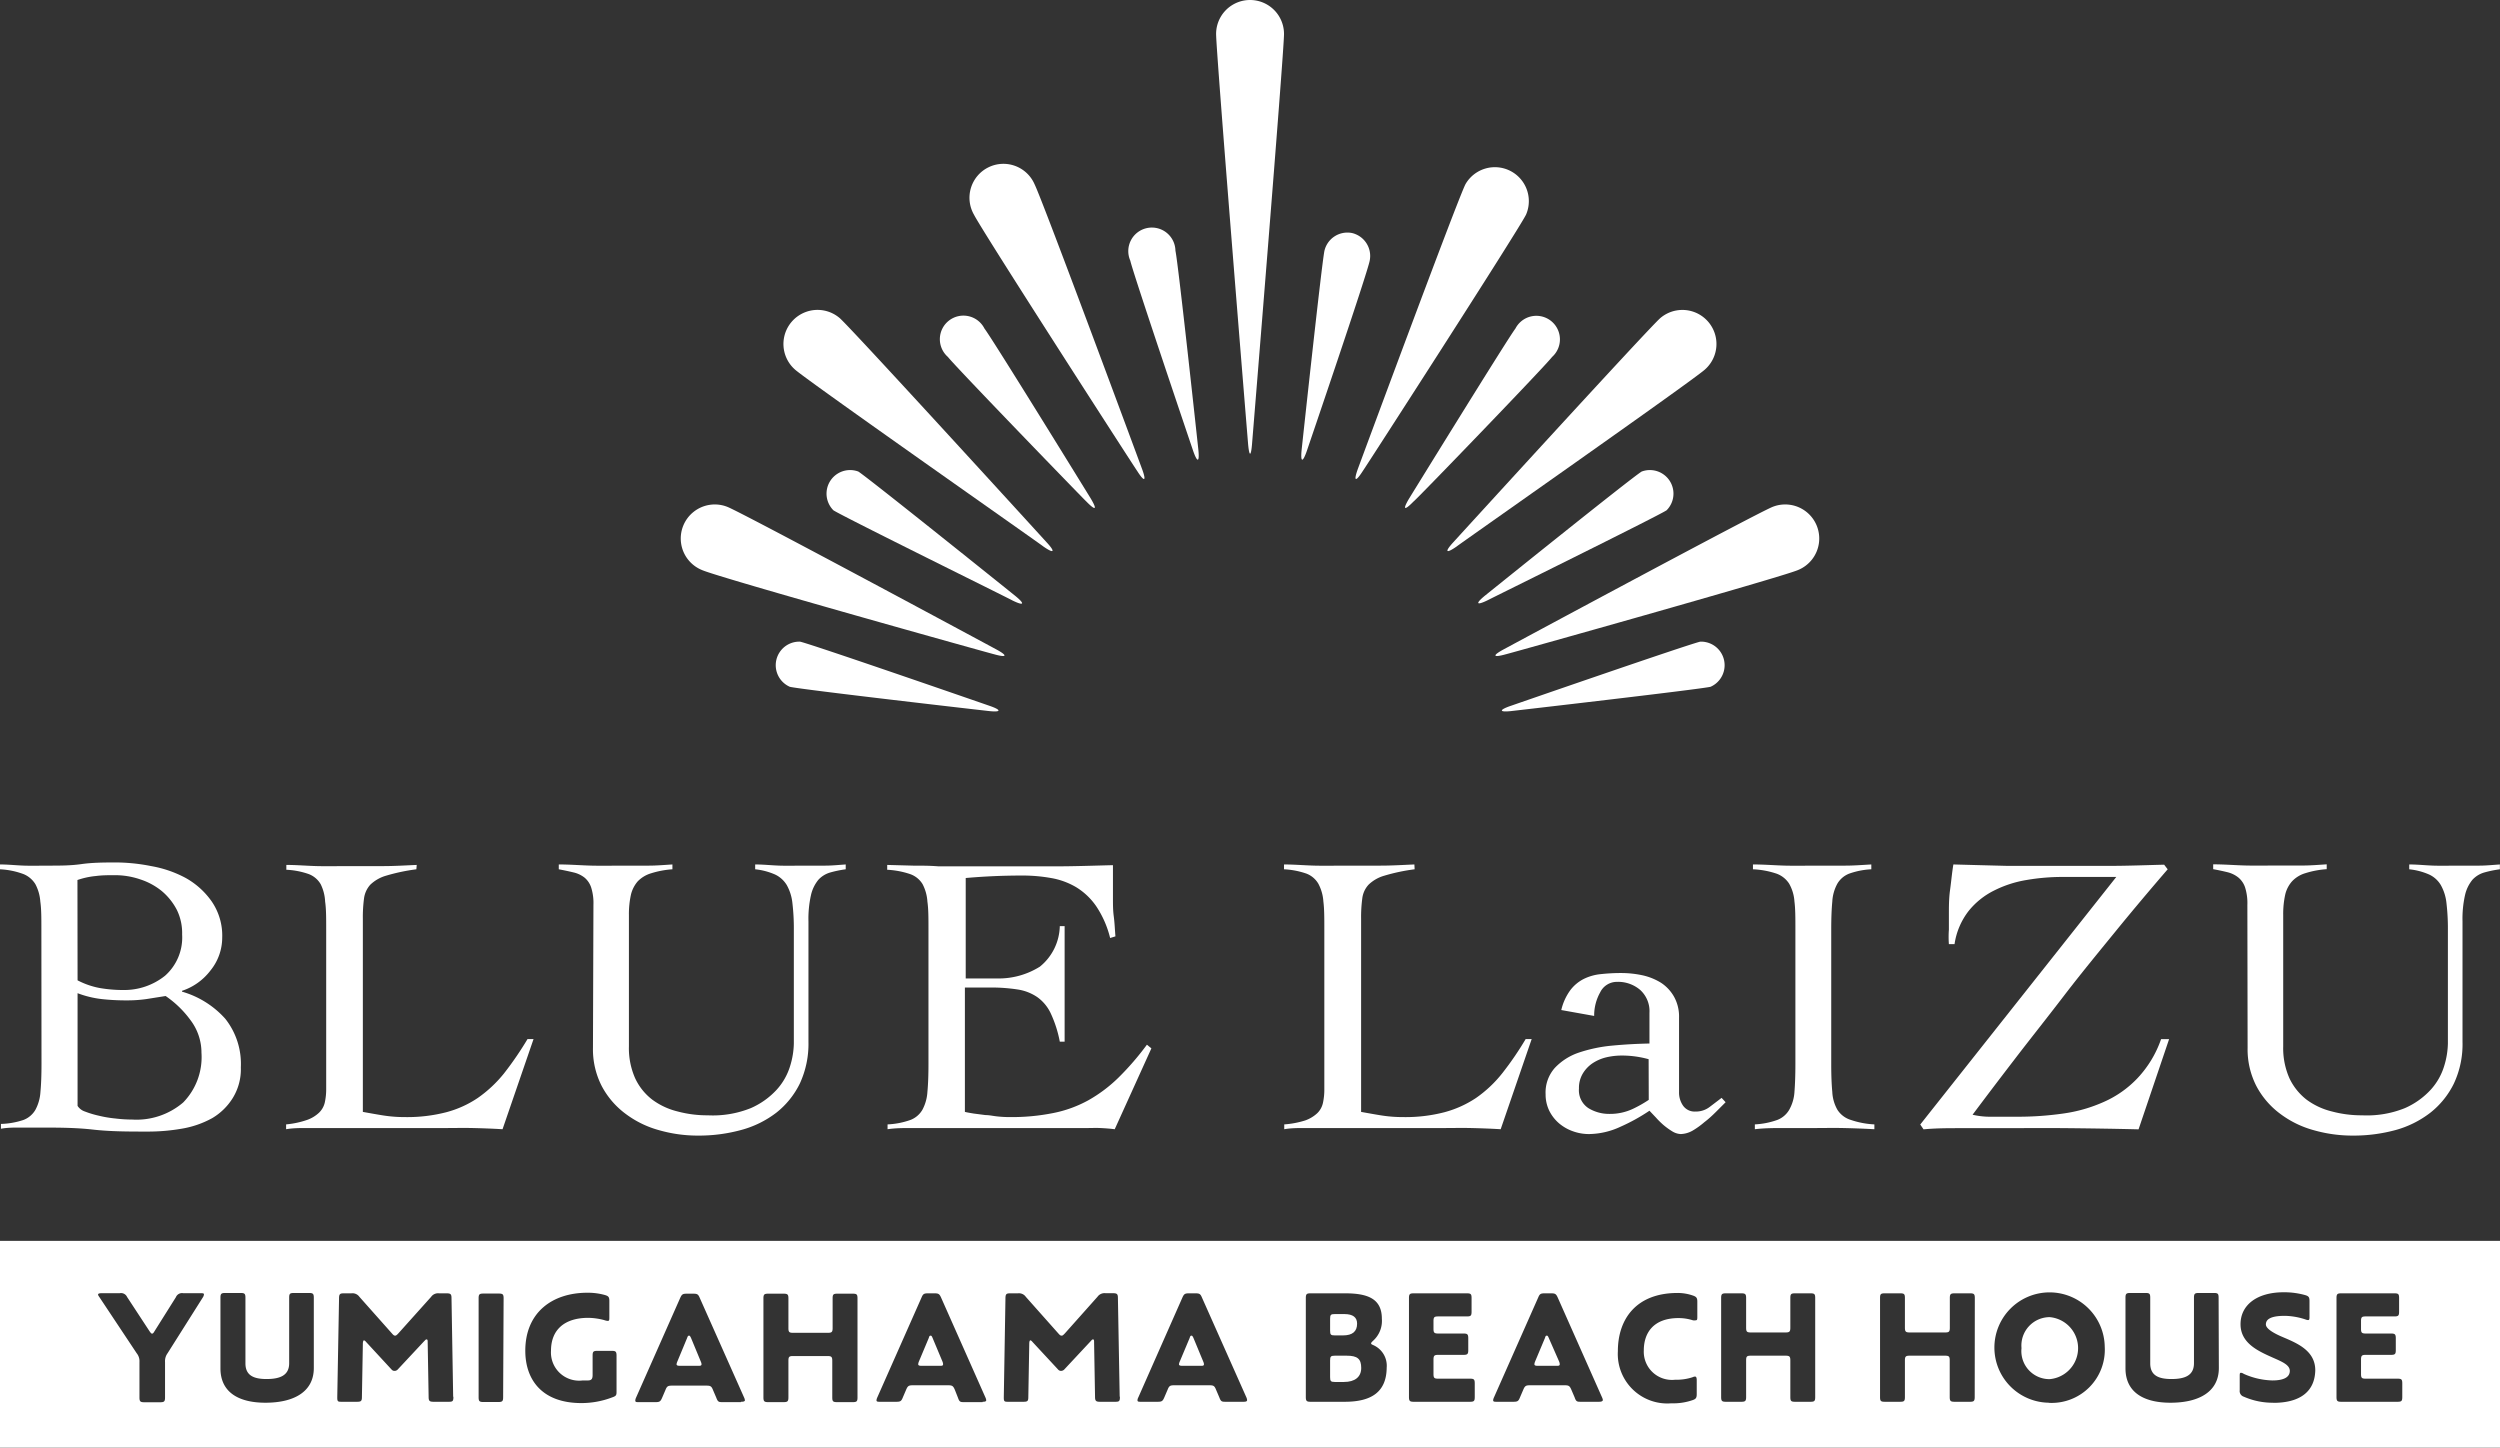
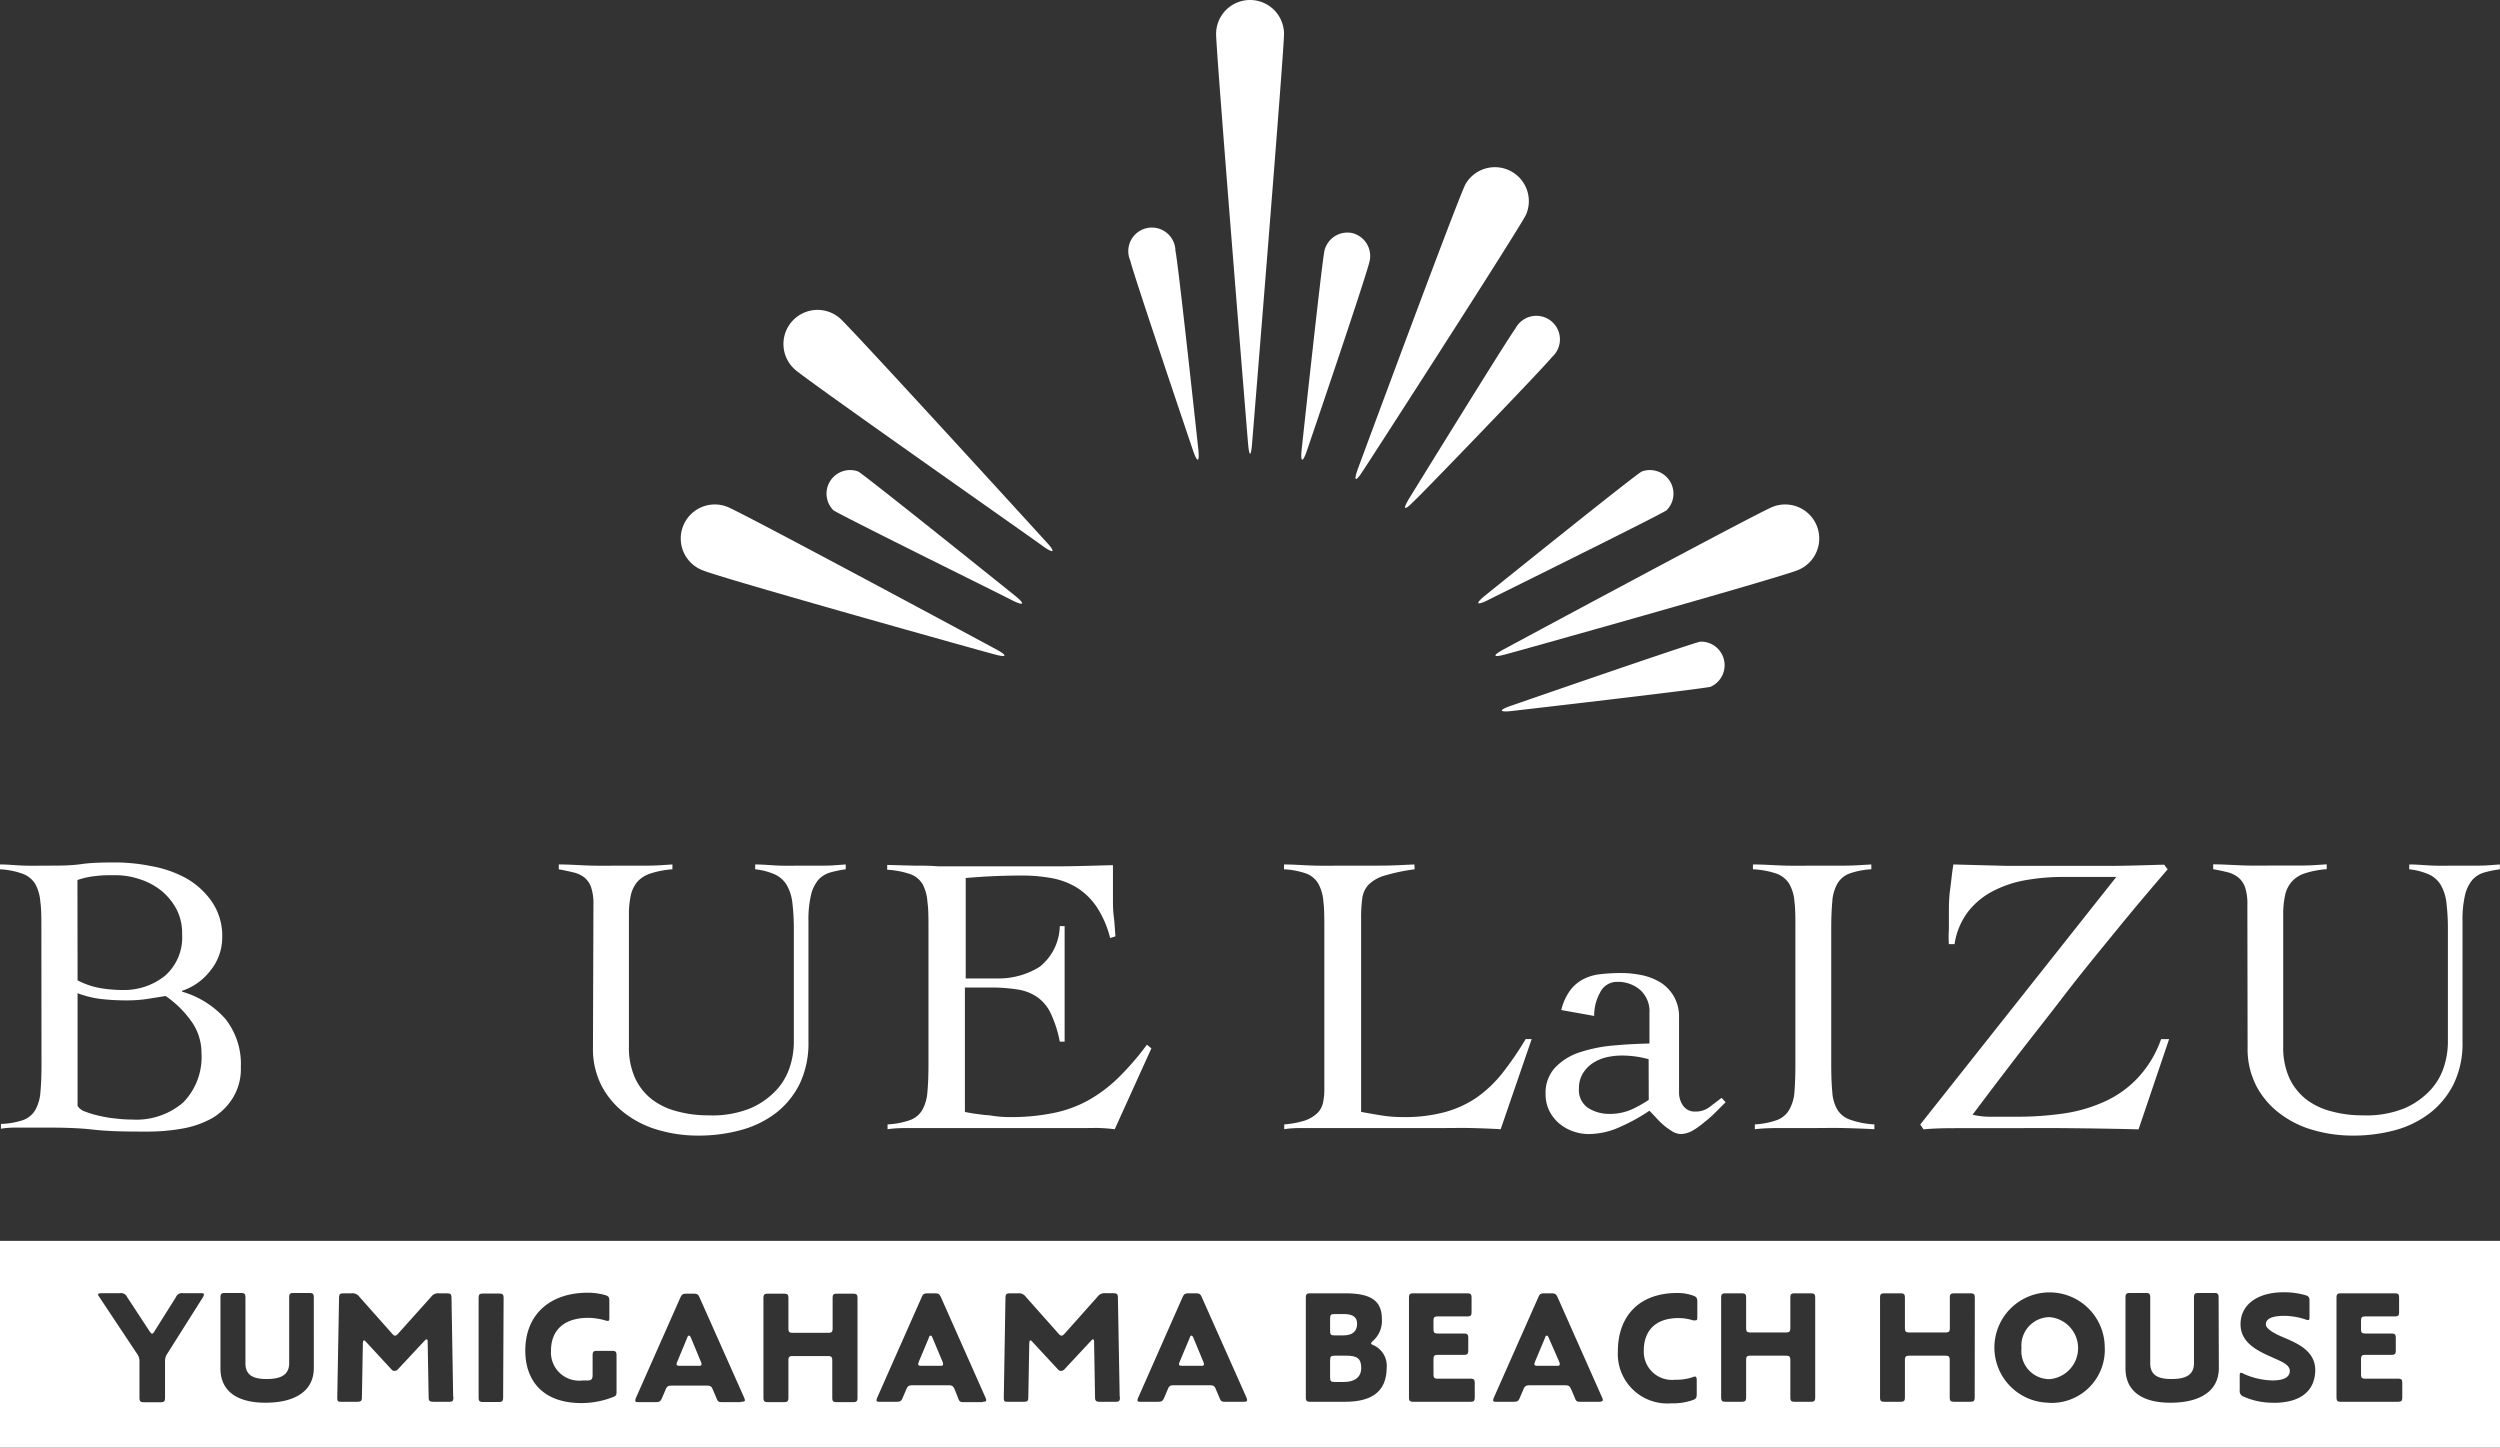
<svg xmlns="http://www.w3.org/2000/svg" viewBox="0 0 212.07 122.8">
  <rect x="0" y="0" width="212.07" height="122.8" fill="#333333" stroke="none" />
  <path d="M103.16,2.88a2.88,2.88,0,1,1,5.76,0c0,1.59-2.71,34.75-2.71,34.75-.09,1.14-.24,1.14-.34,0C105.87,37.63,103.16,4.47,103.16,2.88Z" style="fill:#fff" />
-   <path d="M82.62,18.21a2.88,2.88,0,1,1,5.14-2.58c.71,1.42,9.11,24.13,9.11,24.13.4,1.08.22,1.17-.4.2C96.47,40,83.33,19.63,82.62,18.21Z" style="fill:#fff" />
  <path d="M67.45,31.36A2.88,2.88,0,1,1,71.25,27C72.45,28.09,88.78,46,88.78,46c.78.84.64,1-.3.34C88.48,46.3,68.65,32.41,67.45,31.36Z" style="fill:#fff" />
  <path d="M59.56,48.36A2.88,2.88,0,0,1,61.71,43c1.48.6,22.79,12.08,22.79,12.08,1,.54.94.73-.17.42C84.33,55.52,61,49,59.56,48.36Z" style="fill:#fff" />
  <path d="M95.88,22.11a2,2,0,1,1,3.83-.84c.24,1.06,1.94,16.84,1.94,16.84.12,1.14-.08,1.18-.45.1C101.2,38.21,96.11,23.17,95.88,22.11Z" style="fill:#fff" />
-   <path d="M80.41,30.28a2,2,0,1,1,3.1-2.41c.67.86,9,14.39,9,14.39.6,1,.44,1.1-.36.28C92.12,42.54,81.08,31.14,80.41,30.28Z" style="fill:#fff" />
  <path d="M70.7,43.29A2,2,0,0,1,72.81,40c.92.59,13.29,10.53,13.29,10.53.89.72.78.9-.25.39C85.85,50.89,71.61,43.87,70.7,43.29Z" style="fill:#fff" />
-   <path d="M67,58.26a2,2,0,0,1,.87-3.83c1.06.24,16.06,5.44,16.06,5.44,1.08.37,1,.57-.1.44C83.8,60.31,68,58.5,67,58.26Z" style="fill:#fff" />
  <path d="M129.45,18.21a2.88,2.88,0,0,0-5.14-2.58c-.72,1.42-9.12,24.13-9.12,24.13-.39,1.08-.21,1.17.41.2C115.6,40,128.74,19.63,129.45,18.21Z" style="fill:#fff" />
-   <path d="M144.61,31.36A2.87,2.87,0,1,0,140.82,27C139.62,28.09,123.28,46,123.28,46c-.77.84-.63,1,.31.34C123.59,46.3,143.42,32.41,144.61,31.36Z" style="fill:#fff" />
  <path d="M152.51,48.36A2.88,2.88,0,0,0,150.36,43c-1.48.6-22.8,12.08-22.8,12.08-1,.54-.93.73.18.42C127.74,55.52,151,49,152.51,48.36Z" style="fill:#fff" />
  <path d="M116.19,22.11a2,2,0,0,0-1.49-2.34,2,2,0,0,0-2.35,1.5c-.23,1.06-1.93,16.84-1.93,16.84-.12,1.14.08,1.18.45.1C110.87,38.21,116,23.17,116.19,22.11Z" style="fill:#fff" />
  <path d="M131.66,30.28a2,2,0,1,0-3.11-2.41c-.66.86-9,14.39-9,14.39-.6,1-.44,1.1.36.28C120,42.54,131,31.14,131.66,30.28Z" style="fill:#fff" />
  <path d="M141.37,43.29A2,2,0,0,0,139.26,40C138.34,40.56,126,50.5,126,50.5c-.89.72-.78.9.25.39C126.22,50.89,140.46,43.87,141.37,43.29Z" style="fill:#fff" />
  <path d="M145.1,58.26a2,2,0,0,0-.87-3.83c-1.06.24-16.06,5.44-16.06,5.44-1.08.37-1,.57.1.44C128.27,60.31,144,58.5,145.1,58.26Z" style="fill:#fff" />
  <path d="M3.51,78.86c0-1,0-1.75-.09-2.38A3.69,3.69,0,0,0,3,75a2.12,2.12,0,0,0-1-.85A6.63,6.63,0,0,0,0,73.74v-.41c.71,0,1.4.08,2.08.1s1.38,0,2.09,0c.91,0,1.82,0,2.73-.13s1.89-.14,2.93-.14a15.58,15.58,0,0,1,3,.31,9.7,9.7,0,0,1,2.91,1,6.64,6.64,0,0,1,2.22,2,5.12,5.12,0,0,1,.89,3.07,4.43,4.43,0,0,1-1,2.79,5,5,0,0,1-2.41,1.72v.07a7.8,7.8,0,0,1,3.67,2.3,6.16,6.16,0,0,1,1.32,4.12,4.65,4.65,0,0,1-.69,2.61A5.11,5.11,0,0,1,18,94.85a8.07,8.07,0,0,1-2.56.89,16.63,16.63,0,0,1-2.93.25c-1.57,0-3.12,0-4.63-.17s-3-.17-4.62-.17c-.53,0-1.06,0-1.59,0s-1.07,0-1.59.1v-.41A6.57,6.57,0,0,0,2,95a2,2,0,0,0,1-.85,3.65,3.65,0,0,0,.43-1.52q.09-.94.09-2.37Zm3.07,4.3a6.72,6.72,0,0,0,1.87.65,11.49,11.49,0,0,0,2,.17A5.53,5.53,0,0,0,14,82.77a4.33,4.33,0,0,0,1.45-3.5A4.47,4.47,0,0,0,15,77.18a5.24,5.24,0,0,0-1.26-1.58,5.67,5.67,0,0,0-1.83-1,6.59,6.59,0,0,0-2.17-.36c-.54,0-1.08,0-1.6.07a6.68,6.68,0,0,0-1.57.34Zm0,10.65a1.19,1.19,0,0,0,.63.48,8.07,8.07,0,0,0,1.16.35,10,10,0,0,0,1.42.24,11.93,11.93,0,0,0,1.43.09,6.09,6.09,0,0,0,4.32-1.45,5.51,5.51,0,0,0,1.55-4.22,4.57,4.57,0,0,0-.92-2.75,8.62,8.62,0,0,0-2.12-2.06l-1.64.26a11.43,11.43,0,0,1-1.67.11,18.64,18.64,0,0,1-2.11-.11,8.42,8.42,0,0,1-2.05-.5Z" style="fill:#fff" />
-   <path d="M35.32,73.74a16.25,16.25,0,0,0-2.56.54,3.22,3.22,0,0,0-1.35.77,2.15,2.15,0,0,0-.53,1.16,12,12,0,0,0-.1,1.72V94.32c.61.11,1.21.22,1.79.31a11.49,11.49,0,0,0,1.76.13,13.24,13.24,0,0,0,3.52-.41,8.8,8.8,0,0,0,2.69-1.22,10.72,10.72,0,0,0,2.21-2.07,28.22,28.22,0,0,0,2-2.92h.51l-2.63,7.65c-.82-.05-1.64-.08-2.48-.1s-1.65,0-2.47,0h-10c-.57,0-1.14,0-1.7,0s-1.14,0-1.71.1v-.41A7.49,7.49,0,0,0,26.05,95a2.85,2.85,0,0,0,1-.6,1.74,1.74,0,0,0,.5-.87,5.29,5.29,0,0,0,.12-1.2V78.86c0-1,0-1.75-.09-2.38A3.7,3.7,0,0,0,27.2,75a2,2,0,0,0-1-.85,6.63,6.63,0,0,0-1.91-.37v-.41c.89,0,1.77.08,2.64.1s1.76,0,2.65,0l2.89,0c1,0,1.92-.06,2.88-.1Z" style="fill:#fff" />
  <path d="M50.34,76.77a4.46,4.46,0,0,0-.19-1.48,1.86,1.86,0,0,0-.56-.84,2.39,2.39,0,0,0-.92-.44c-.37-.09-.79-.18-1.27-.27v-.41c1,0,1.9.08,2.82.1s1.86,0,2.82,0c.68,0,1.36,0,2,0s1.35-.06,2-.1v.41a7.79,7.79,0,0,0-1.81.34,2.63,2.63,0,0,0-1.13.68,2.68,2.68,0,0,0-.58,1.14,7.65,7.65,0,0,0-.17,1.73V88.76a6.29,6.29,0,0,0,.53,2.71,4.89,4.89,0,0,0,1.45,1.81,6,6,0,0,0,2.14,1,9.68,9.68,0,0,0,2.57.33A8.63,8.63,0,0,0,63.69,94a6.53,6.53,0,0,0,2.22-1.59,5.24,5.24,0,0,0,1.12-2,6.86,6.86,0,0,0,.31-1.9V78.92a18.58,18.58,0,0,0-.12-2.3,3.94,3.94,0,0,0-.48-1.54,2.3,2.3,0,0,0-1-.9,5.59,5.59,0,0,0-1.68-.44v-.41c.71,0,1.41.08,2.1.1s1.4,0,2.1,0,1.17,0,1.74,0,1.15-.06,1.74-.1v.41a9.45,9.45,0,0,0-1.31.27,2.19,2.19,0,0,0-1,.61,3.13,3.13,0,0,0-.63,1.28,9.17,9.17,0,0,0-.22,2.27V88.38a8,8,0,0,1-.73,3.53,7.14,7.14,0,0,1-2,2.48,8.51,8.51,0,0,1-3,1.47,13.57,13.57,0,0,1-3.61.47,11.92,11.92,0,0,1-3.34-.46,8.43,8.43,0,0,1-2.85-1.4,7,7,0,0,1-2-2.33,6.81,6.81,0,0,1-.75-3.25Z" style="fill:#fff" />
  <path d="M81.85,94.32c.2.05.45.09.75.14l1,.13c.35,0,.7.09,1.06.12a9.44,9.44,0,0,0,1,.05,17.77,17.77,0,0,0,3.67-.34,10.33,10.33,0,0,0,3-1.09,12.25,12.25,0,0,0,2.54-1.91,23.49,23.49,0,0,0,2.42-2.8l.38.31-3.11,6.86c-.38-.05-.78-.08-1.19-.1s-.81,0-1.2,0H79.29c-.66,0-1.32,0-2,0s-1.32,0-2,.1v-.41A6.65,6.65,0,0,0,77.24,95a2,2,0,0,0,1-.85,3.65,3.65,0,0,0,.43-1.52q.09-.94.09-2.37V78.86c0-1,0-1.75-.09-2.38A3.69,3.69,0,0,0,78.26,75a2,2,0,0,0-1.05-.85,7.18,7.18,0,0,0-1.95-.37v-.41l2.2.06c.7,0,1.41,0,2.15.06h5.17c1.6,0,3.19,0,4.78,0s3.21-.06,4.85-.1c0,.25,0,.5,0,.75s0,.49,0,.71v1.37c0,.5,0,1,.07,1.52s.09,1.07.14,1.69l-.45.14a8.44,8.44,0,0,0-1.17-2.68,5.61,5.61,0,0,0-1.71-1.63,6.24,6.24,0,0,0-2.14-.78,13.71,13.71,0,0,0-2.45-.21c-1.6,0-3.19.07-4.78.21V83c.45,0,.89,0,1.31,0s.86,0,1.32,0A6.58,6.58,0,0,0,88.21,82a4.55,4.55,0,0,0,1.69-3.44h.41q0,1.23,0,2.46t0,2.43c0,.82,0,1.63,0,2.45s0,1.64,0,2.46H89.9A10.07,10.07,0,0,0,89.15,86,3.53,3.53,0,0,0,88,84.59a4,4,0,0,0-1.65-.65A14.55,14.55,0,0,0,84,83.77H81.85Z" style="fill:#fff" />
  <path d="M120,73.74a16,16,0,0,0-2.56.54,3.16,3.16,0,0,0-1.35.77,2.08,2.08,0,0,0-.53,1.16,12,12,0,0,0-.1,1.72V94.32c.61.11,1.21.22,1.79.31a11.4,11.4,0,0,0,1.76.13,13.11,13.11,0,0,0,3.51-.41,9,9,0,0,0,2.7-1.22,10.43,10.43,0,0,0,2.2-2.07,26.76,26.76,0,0,0,2-2.92h.51l-2.63,7.65c-.81-.05-1.64-.08-2.47-.1s-1.66,0-2.48,0h-10c-.57,0-1.14,0-1.71,0s-1.14,0-1.7.1v-.41a7.59,7.59,0,0,0,1.79-.34,2.94,2.94,0,0,0,1-.6,1.72,1.72,0,0,0,.49-.87,5.29,5.29,0,0,0,.12-1.2V78.86c0-1,0-1.75-.08-2.38a3.69,3.69,0,0,0-.43-1.52,2,2,0,0,0-1-.85,6.77,6.77,0,0,0-1.91-.37v-.41c.88,0,1.76.08,2.64.1s1.76,0,2.65,0l2.88,0c1,0,1.93-.06,2.89-.1Z" style="fill:#fff" />
  <path d="M132.44,85.68a4.65,4.65,0,0,1,.77-1.69,3.3,3.3,0,0,1,1.14-.95,4.2,4.2,0,0,1,1.47-.41,15.93,15.93,0,0,1,1.74-.09,8.7,8.7,0,0,1,1.76.19,5.07,5.07,0,0,1,1.57.63A3.42,3.42,0,0,1,142,84.54a3.46,3.46,0,0,1,.43,1.79v6.32a1.94,1.94,0,0,0,.34,1.14,1.2,1.2,0,0,0,1.06.5,1.92,1.92,0,0,0,1.21-.4l1-.76.34.37-.8.8c-.31.31-.63.61-1,.89a6.77,6.77,0,0,1-1,.72,2.18,2.18,0,0,1-1,.29,1.49,1.49,0,0,1-.71-.22,6,6,0,0,1-.74-.53,6.77,6.77,0,0,1-.66-.65l-.55-.58a15.9,15.9,0,0,1-2.46,1.36,6.47,6.47,0,0,1-2.66.62,4,4,0,0,1-1.38-.24,3.72,3.72,0,0,1-1.18-.68,3.4,3.4,0,0,1-.82-1.06,3.17,3.17,0,0,1-.31-1.4,3.13,3.13,0,0,1,.79-2.24,5,5,0,0,1,2-1.28,12.48,12.48,0,0,1,2.83-.6c1.06-.1,2.12-.16,3.19-.18v-2.6a2.43,2.43,0,0,0-.78-1.94,2.88,2.88,0,0,0-2-.69,1.57,1.57,0,0,0-1.4.89,4,4,0,0,0-.51,2Zm7.41,4.17a8.48,8.48,0,0,0-2.29-.31,5.76,5.76,0,0,0-1.3.15,3.67,3.67,0,0,0-1.16.5,2.76,2.76,0,0,0-.83.87,2.37,2.37,0,0,0-.33,1.28,1.81,1.81,0,0,0,.8,1.66,3.36,3.36,0,0,0,1.8.49,4.54,4.54,0,0,0,2-.44,10.53,10.53,0,0,0,1.32-.75Z" style="fill:#fff" />
  <path d="M148.86,95.38a6.65,6.65,0,0,0,1.91-.38,2,2,0,0,0,1-.85,3.5,3.5,0,0,0,.45-1.52c.05-.63.08-1.42.08-2.37V78.86c0-1,0-1.75-.08-2.38a3.54,3.54,0,0,0-.45-1.52,2.13,2.13,0,0,0-1.07-.85,7.18,7.18,0,0,0-2-.37v-.41c1,0,1.88.08,2.78.1s1.83,0,2.78,0c.76,0,1.51,0,2.26,0s1.49-.06,2.22-.1v.41a6.54,6.54,0,0,0-1.88.37,2,2,0,0,0-1,.85,3.55,3.55,0,0,0-.43,1.52c-.06.63-.09,1.42-.09,2.38v11.4q0,1.42.09,2.37a3.37,3.37,0,0,0,.44,1.52A2.07,2.07,0,0,0,157,95a7.22,7.22,0,0,0,2,.38v.41c-.87-.05-1.73-.08-2.6-.1s-1.73,0-2.59,0-1.67,0-2.49,0-1.64,0-2.46.1Z" style="fill:#fff" />
  <path d="M183.88,73.74c-1.43,1.66-2.9,3.4-4.4,5.24s-3,3.66-4.4,5.49-2.82,3.61-4.14,5.33-2.52,3.3-3.61,4.76a6.48,6.48,0,0,0,1.4.17c.59,0,1.39,0,2.42,0a27.09,27.09,0,0,0,3.86-.27,12.64,12.64,0,0,0,3.48-1,8.83,8.83,0,0,0,2.83-2,9.25,9.25,0,0,0,2-3.31H184l-2.59,7.65c-2-.05-4-.08-6-.1s-4,0-6,0c-1,0-2.08,0-3.12,0s-2.08,0-3.12.1l-.28-.41,16.63-21H174.9a17.88,17.88,0,0,0-3,.26,9.52,9.52,0,0,0-2.76.9A6.44,6.44,0,0,0,167,77.27a6,6,0,0,0-1.2,2.82h-.48a8.42,8.42,0,0,1,0-1.23c0-.41,0-.81,0-1.2,0-.73,0-1.45.1-2.17s.16-1.44.28-2.16l2.23.06,2.32.06h4.15q2.35,0,4.59,0c1.49,0,3-.06,4.59-.1Z" style="fill:#fff" />
  <path d="M190.64,76.77a4.46,4.46,0,0,0-.19-1.48,1.86,1.86,0,0,0-.56-.84A2.39,2.39,0,0,0,189,74q-.56-.14-1.26-.27v-.41c.95,0,1.89.08,2.81.1s1.86,0,2.82,0c.68,0,1.36,0,2,0s1.35-.06,2-.1v.41a7.79,7.79,0,0,0-1.81.34,2.54,2.54,0,0,0-1.12.68,2.58,2.58,0,0,0-.59,1.14,7.65,7.65,0,0,0-.17,1.73V88.76a6.29,6.29,0,0,0,.53,2.71,5,5,0,0,0,1.45,1.81,6,6,0,0,0,2.14,1,9.7,9.7,0,0,0,2.58.33A8.58,8.58,0,0,0,204,94a6.53,6.53,0,0,0,2.22-1.59,5.24,5.24,0,0,0,1.12-2,6.86,6.86,0,0,0,.31-1.9V78.92a18.58,18.58,0,0,0-.12-2.3,3.94,3.94,0,0,0-.48-1.54,2.25,2.25,0,0,0-1-.9,5.59,5.59,0,0,0-1.68-.44v-.41c.71,0,1.41.08,2.1.1s1.4,0,2.1,0,1.18,0,1.74,0,1.15-.06,1.75-.1v.41a9.31,9.31,0,0,0-1.32.27,2.19,2.19,0,0,0-1,.61,3.13,3.13,0,0,0-.63,1.28,9.17,9.17,0,0,0-.22,2.27V88.38a7.86,7.86,0,0,1-.73,3.53,7.14,7.14,0,0,1-2,2.48,8.51,8.51,0,0,1-2.95,1.47,13.55,13.55,0,0,1-3.6.47,12,12,0,0,1-3.35-.46,8.43,8.43,0,0,1-2.85-1.4,7,7,0,0,1-2-2.33,6.81,6.81,0,0,1-.75-3.25Z" style="fill:#fff" />
  <path d="M101.24,113.5c-.07-.15-.11-.2-.16-.2s-.11,0-.16.19l-.84,2a.89.89,0,0,0-.07.23c0,.11.1.14.31.14h1.5c.22,0,.31,0,.31-.15a.79.79,0,0,0-.07-.23Z" style="fill:#fff" />
  <path d="M131.38,113.5c-.06-.15-.1-.2-.16-.2s-.11,0-.16.19l-.84,2a.77.77,0,0,0-.06.23c0,.11.09.14.31.14H132c.22,0,.31,0,.31-.15a.7.7,0,0,0-.06-.23Z" style="fill:#fff" />
  <path d="M113.23,113.28h.69c.83,0,1.2-.35,1.2-1,0-.53-.35-.81-1.08-.81h-.81c-.34,0-.4.06-.4.4v1C112.83,113.22,112.89,113.28,113.23,113.28Z" style="fill:#fff" />
  <path d="M114.23,115h-1c-.34,0-.4.07-.4.41v1.41c0,.34.06.41.4.41H114c.93,0,1.47-.42,1.47-1.19S115.15,115,114.23,115Z" style="fill:#fff" />
  <path d="M173.92,111.73a2.41,2.41,0,0,0-2.44,2.63,2.38,2.38,0,0,0,2.39,2.63,2.64,2.64,0,0,0,0-5.26Z" style="fill:#fff" />
  <path d="M0,105.26V122.8H212.07V105.26Zm17.21,4.79-3,4.75a1.13,1.13,0,0,0-.21.74v3c0,.34-.07.41-.41.41H12.24c-.34,0-.41-.07-.41-.41v-3a1.06,1.06,0,0,0-.23-.74l-3.15-4.74c-.08-.12-.13-.18-.13-.25s.1-.11.29-.11h1.55a.56.56,0,0,1,.62.32l1.9,2.9c.1.14.15.21.22.21s.13-.07.21-.21l1.81-2.88a.56.56,0,0,1,.62-.34H17c.21,0,.3,0,.3.11A.55.55,0,0,1,17.21,110.05Zm9.41,6c0,2-1.67,2.94-4.1,2.94s-3.82-1-3.82-2.91v-6c0-.33.07-.4.41-.4h1.3c.34,0,.41.07.41.4v5.57c0,1,.66,1.33,1.79,1.33s1.92-.3,1.92-1.34v-5.56c0-.33.06-.4.4-.4h1.28c.34,0,.41.07.41.4Zm11.84,2.47c0,.35-.08.39-.39.39H36.78c-.34,0-.42-.07-.42-.41l-.08-4.59c0-.19,0-.29-.09-.29s-.11.06-.21.15l-2.24,2.4a.37.37,0,0,1-.25.12.32.32,0,0,1-.25-.09l-2.18-2.36c-.08-.1-.15-.14-.19-.14s-.09.1-.09.3l-.08,4.52c0,.34-.09.39-.42.39H29c-.31,0-.39,0-.39-.34v-.07l.15-8.34c0-.4.08-.45.42-.45h.63a.72.72,0,0,1,.68.3l2.79,3.14c.11.12.16.15.24.15s.15-.06.27-.19l2.78-3.1a.72.72,0,0,1,.67-.3h.64c.34,0,.42.07.42.4l.14,8.34Zm4.22,0c0,.34-.07.41-.41.41H41c-.33,0-.4-.07-.4-.41v-8.39c0-.33.07-.4.4-.4h1.31c.34,0,.41.07.41.4ZM52.3,118c0,.32,0,.41-.35.53a7.34,7.34,0,0,1-2.63.49c-3.36,0-4.76-2-4.76-4.44,0-3.23,2.27-4.92,5.27-4.92a5.41,5.41,0,0,1,1.47.19c.31.09.39.17.39.51v1.36c0,.25,0,.33-.14.33a1.22,1.22,0,0,1-.3-.07,5.5,5.5,0,0,0-1.35-.19c-2,0-3.16,1-3.16,2.79a2.39,2.39,0,0,0,2.69,2.52l.44,0c.31,0,.4-.14.4-.46V115c0-.34.06-.41.4-.41H51.9c.33,0,.4.07.4.41Zm10.55.94H61.33c-.35,0-.43,0-.57-.38l-.27-.63c-.13-.33-.21-.39-.56-.39H57c-.35,0-.43.06-.56.39l-.27.63c-.14.33-.22.38-.57.38h-1.4c-.22,0-.31,0-.31-.14a.7.7,0,0,1,.06-.23l3.75-8.47c.14-.31.22-.36.57-.36h.53c.35,0,.43.05.56.36l3.77,8.47a.7.7,0,0,1,.06.23C63.16,118.88,63.07,118.91,62.85,118.91Zm9.89-.41c0,.34-.06.41-.4.41H71c-.34,0-.4-.07-.4-.41v-3.1c0-.33-.07-.4-.41-.4H67.28c-.34,0-.4.07-.4.4v3.1c0,.34-.07.41-.41.41H65.16c-.33,0-.4-.07-.4-.41v-8.39c0-.33.07-.4.4-.4h1.31c.34,0,.41.07.41.4v2.51c0,.34.06.41.4.41h2.94c.34,0,.41-.07.41-.41v-2.51c0-.33.06-.4.4-.4h1.31c.34,0,.4.07.4.4Zm10.61.41H81.82c-.35,0-.43,0-.56-.38L81,117.9c-.14-.33-.22-.39-.57-.39h-3c-.35,0-.43.06-.57.39l-.27.63c-.13.33-.21.38-.56.38H74.66c-.21,0-.31,0-.31-.14a.79.79,0,0,1,.07-.23l3.75-8.47c.13-.31.21-.36.57-.36h.52c.35,0,.43.05.57.36l3.76,8.47a.79.79,0,0,1,.07.23C83.66,118.88,83.56,118.91,83.35,118.91ZM95,118.52c0,.35-.08.39-.39.39h-1.3c-.33,0-.42-.07-.42-.41l-.08-4.59c0-.19,0-.29-.09-.29s-.11.06-.2.15l-2.24,2.4a.39.39,0,0,1-.26.12.32.32,0,0,1-.24-.09l-2.19-2.36c-.08-.1-.14-.14-.19-.14s-.09.1-.09.3l-.08,4.52c0,.34-.08.39-.42.39H85.54c-.31,0-.39,0-.39-.34v-.07l.14-8.34c0-.4.08-.45.42-.45h.64a.71.71,0,0,1,.67.3l2.79,3.14c.11.12.16.15.25.15s.14-.06.27-.19L93.1,110a.73.73,0,0,1,.68-.3h.63c.34,0,.42.07.42.4l.15,8.34Zm10.49.39H104c-.35,0-.43,0-.57-.38l-.27-.63c-.13-.33-.21-.39-.56-.39h-3c-.35,0-.43.06-.56.39l-.27.63c-.14.33-.22.38-.57.38h-1.4c-.22,0-.31,0-.31-.14a.56.56,0,0,1,.07-.23l3.74-8.47c.14-.31.22-.36.57-.36h.53c.35,0,.43.05.56.36l3.77,8.47a.7.7,0,0,1,.06.23C105.78,118.88,105.69,118.91,105.47,118.91Zm8.61,0h-2.93c-.33,0-.4-.07-.4-.41v-8.39c0-.33.07-.4.4-.4h2.94c2,0,3.11.51,3.11,2.16a2.26,2.26,0,0,1-.75,1.87c-.1.1-.16.15-.16.22s.07.09.22.16a1.91,1.91,0,0,1,1.1,1.9C117.61,118.05,116.37,118.91,114.08,118.91Zm11-.41c0,.34-.06.41-.4.41h-4.78c-.33,0-.4-.07-.4-.41v-8.39c0-.33.07-.4.4-.4h4.51c.34,0,.4.07.4.4v1.15c0,.34-.06.41-.4.41H122c-.33,0-.4.06-.4.4v.65c0,.33.07.4.4.4h2.15c.33,0,.4.07.4.41v1c0,.33-.07.4-.4.4H122c-.33,0-.4.07-.4.41v1.21c0,.34.07.4.4.4h2.7c.34,0,.4.07.4.41Zm10.56.41h-1.53c-.35,0-.43,0-.56-.38l-.27-.63c-.14-.33-.22-.39-.57-.39h-2.95c-.35,0-.43.06-.57.39l-.27.63c-.13.33-.21.38-.57.38h-1.4c-.21,0-.31,0-.31-.14a.79.79,0,0,1,.07-.23l3.75-8.47c.13-.31.21-.36.57-.36h.52c.35,0,.43.05.57.36l3.76,8.47a.79.79,0,0,1,.07.23C135.93,118.88,135.83,118.91,135.62,118.91Zm8.32-7.23c0,.23,0,.32-.15.32a.59.59,0,0,1-.22,0,4,4,0,0,0-1.22-.19c-2.13,0-2.95,1.25-2.95,2.75a2.39,2.39,0,0,0,2.66,2.48,4.38,4.38,0,0,0,1.47-.21.62.62,0,0,1,.21-.06c.11,0,.15.1.15.31v1.18c0,.32-.07.42-.38.52a5,5,0,0,1-1.77.26,4.2,4.2,0,0,1-4.54-4.42c0-2.72,1.55-4.94,5.07-4.94a3.93,3.93,0,0,1,1.3.22c.29.1.37.2.37.51Zm10,6.82c0,.34-.06.41-.4.41h-1.31c-.34,0-.4-.07-.4-.41v-3.1c0-.33-.07-.4-.41-.4h-2.94c-.34,0-.4.07-.4.4v3.1c0,.34-.07.41-.41.41h-1.31c-.33,0-.4-.07-.4-.41v-8.39c0-.33.07-.4.4-.4h1.31c.34,0,.41.07.41.4v2.51c0,.34.06.41.4.41h2.94c.34,0,.41-.07.41-.41v-2.51c0-.33.06-.4.4-.4h1.31c.34,0,.4.07.4.4Zm13.53,0c0,.34-.07.41-.4.41h-1.31c-.34,0-.41-.07-.41-.41v-3.1c0-.33-.06-.4-.4-.4H162c-.34,0-.41.07-.41.4v3.1c0,.34-.06.41-.4.41h-1.31c-.34,0-.4-.07-.4-.41v-8.39c0-.33.06-.4.4-.4h1.31c.34,0,.4.07.4.4v2.51c0,.34.07.41.41.41H165c.34,0,.4-.07.4-.41v-2.51c0-.33.07-.4.41-.4h1.31c.33,0,.4.07.4.4Zm6.32.49a4.68,4.68,0,1,1,4.71-4.76A4.51,4.51,0,0,1,173.79,119Zm14.39-2.94c0,2-1.67,2.94-4.1,2.94s-3.82-1-3.82-2.91v-6c0-.33.07-.4.41-.4H182c.34,0,.4.07.4.4v5.57c0,1,.66,1.33,1.8,1.33s1.91-.3,1.91-1.34v-5.56c0-.33.07-.4.41-.4h1.28c.34,0,.4.07.4.4Zm4.66,2.94a6.06,6.06,0,0,1-2.54-.51.5.5,0,0,1-.35-.55v-1.18c0-.2,0-.3.11-.3a.48.48,0,0,1,.23.09,6.26,6.26,0,0,0,2.44.56c1,0,1.47-.3,1.47-.81s-.66-.78-1.45-1.13c-1.21-.54-2.73-1.21-2.73-2.83s1.38-2.71,3.66-2.71a6.61,6.61,0,0,1,1.82.24c.31.09.37.19.37.51v1.3c0,.21,0,.31-.13.31a.85.85,0,0,1-.23-.06,5.86,5.86,0,0,0-1.74-.3c-1.33,0-1.6.37-1.6.73s.66.75,1.45,1.08c1.22.52,2.74,1.15,2.74,2.81C196.36,118.06,195.09,119,192.84,119Zm10.9-.49c0,.34-.06.41-.4.41h-4.78c-.33,0-.4-.07-.4-.41v-8.39c0-.33.07-.4.4-.4h4.51c.34,0,.4.07.4.4v1.15c0,.34-.06.41-.4.41h-2.43c-.33,0-.4.06-.4.4v.65c0,.33.07.4.4.4h2.15c.33,0,.4.07.4.41v1c0,.33-.07.4-.4.4h-2.15c-.33,0-.4.07-.4.41v1.21c0,.34.07.4.4.4h2.7c.34,0,.4.07.4.41Z" style="fill:#fff" />
  <path d="M79.11,113.5c-.06-.15-.1-.2-.16-.2s-.11,0-.16.19l-.84,2a.77.77,0,0,0-.06.23c0,.11.09.14.31.14h1.49c.22,0,.31,0,.31-.15a.7.7,0,0,0-.06-.23Z" style="fill:#fff" />
  <path d="M58.62,113.5c-.07-.15-.11-.2-.16-.2s-.11,0-.17.19l-.83,2a.89.89,0,0,0-.07.23c0,.11.1.14.31.14h1.5c.21,0,.31,0,.31-.15a.79.79,0,0,0-.07-.23Z" style="fill:#fff" />
</svg>